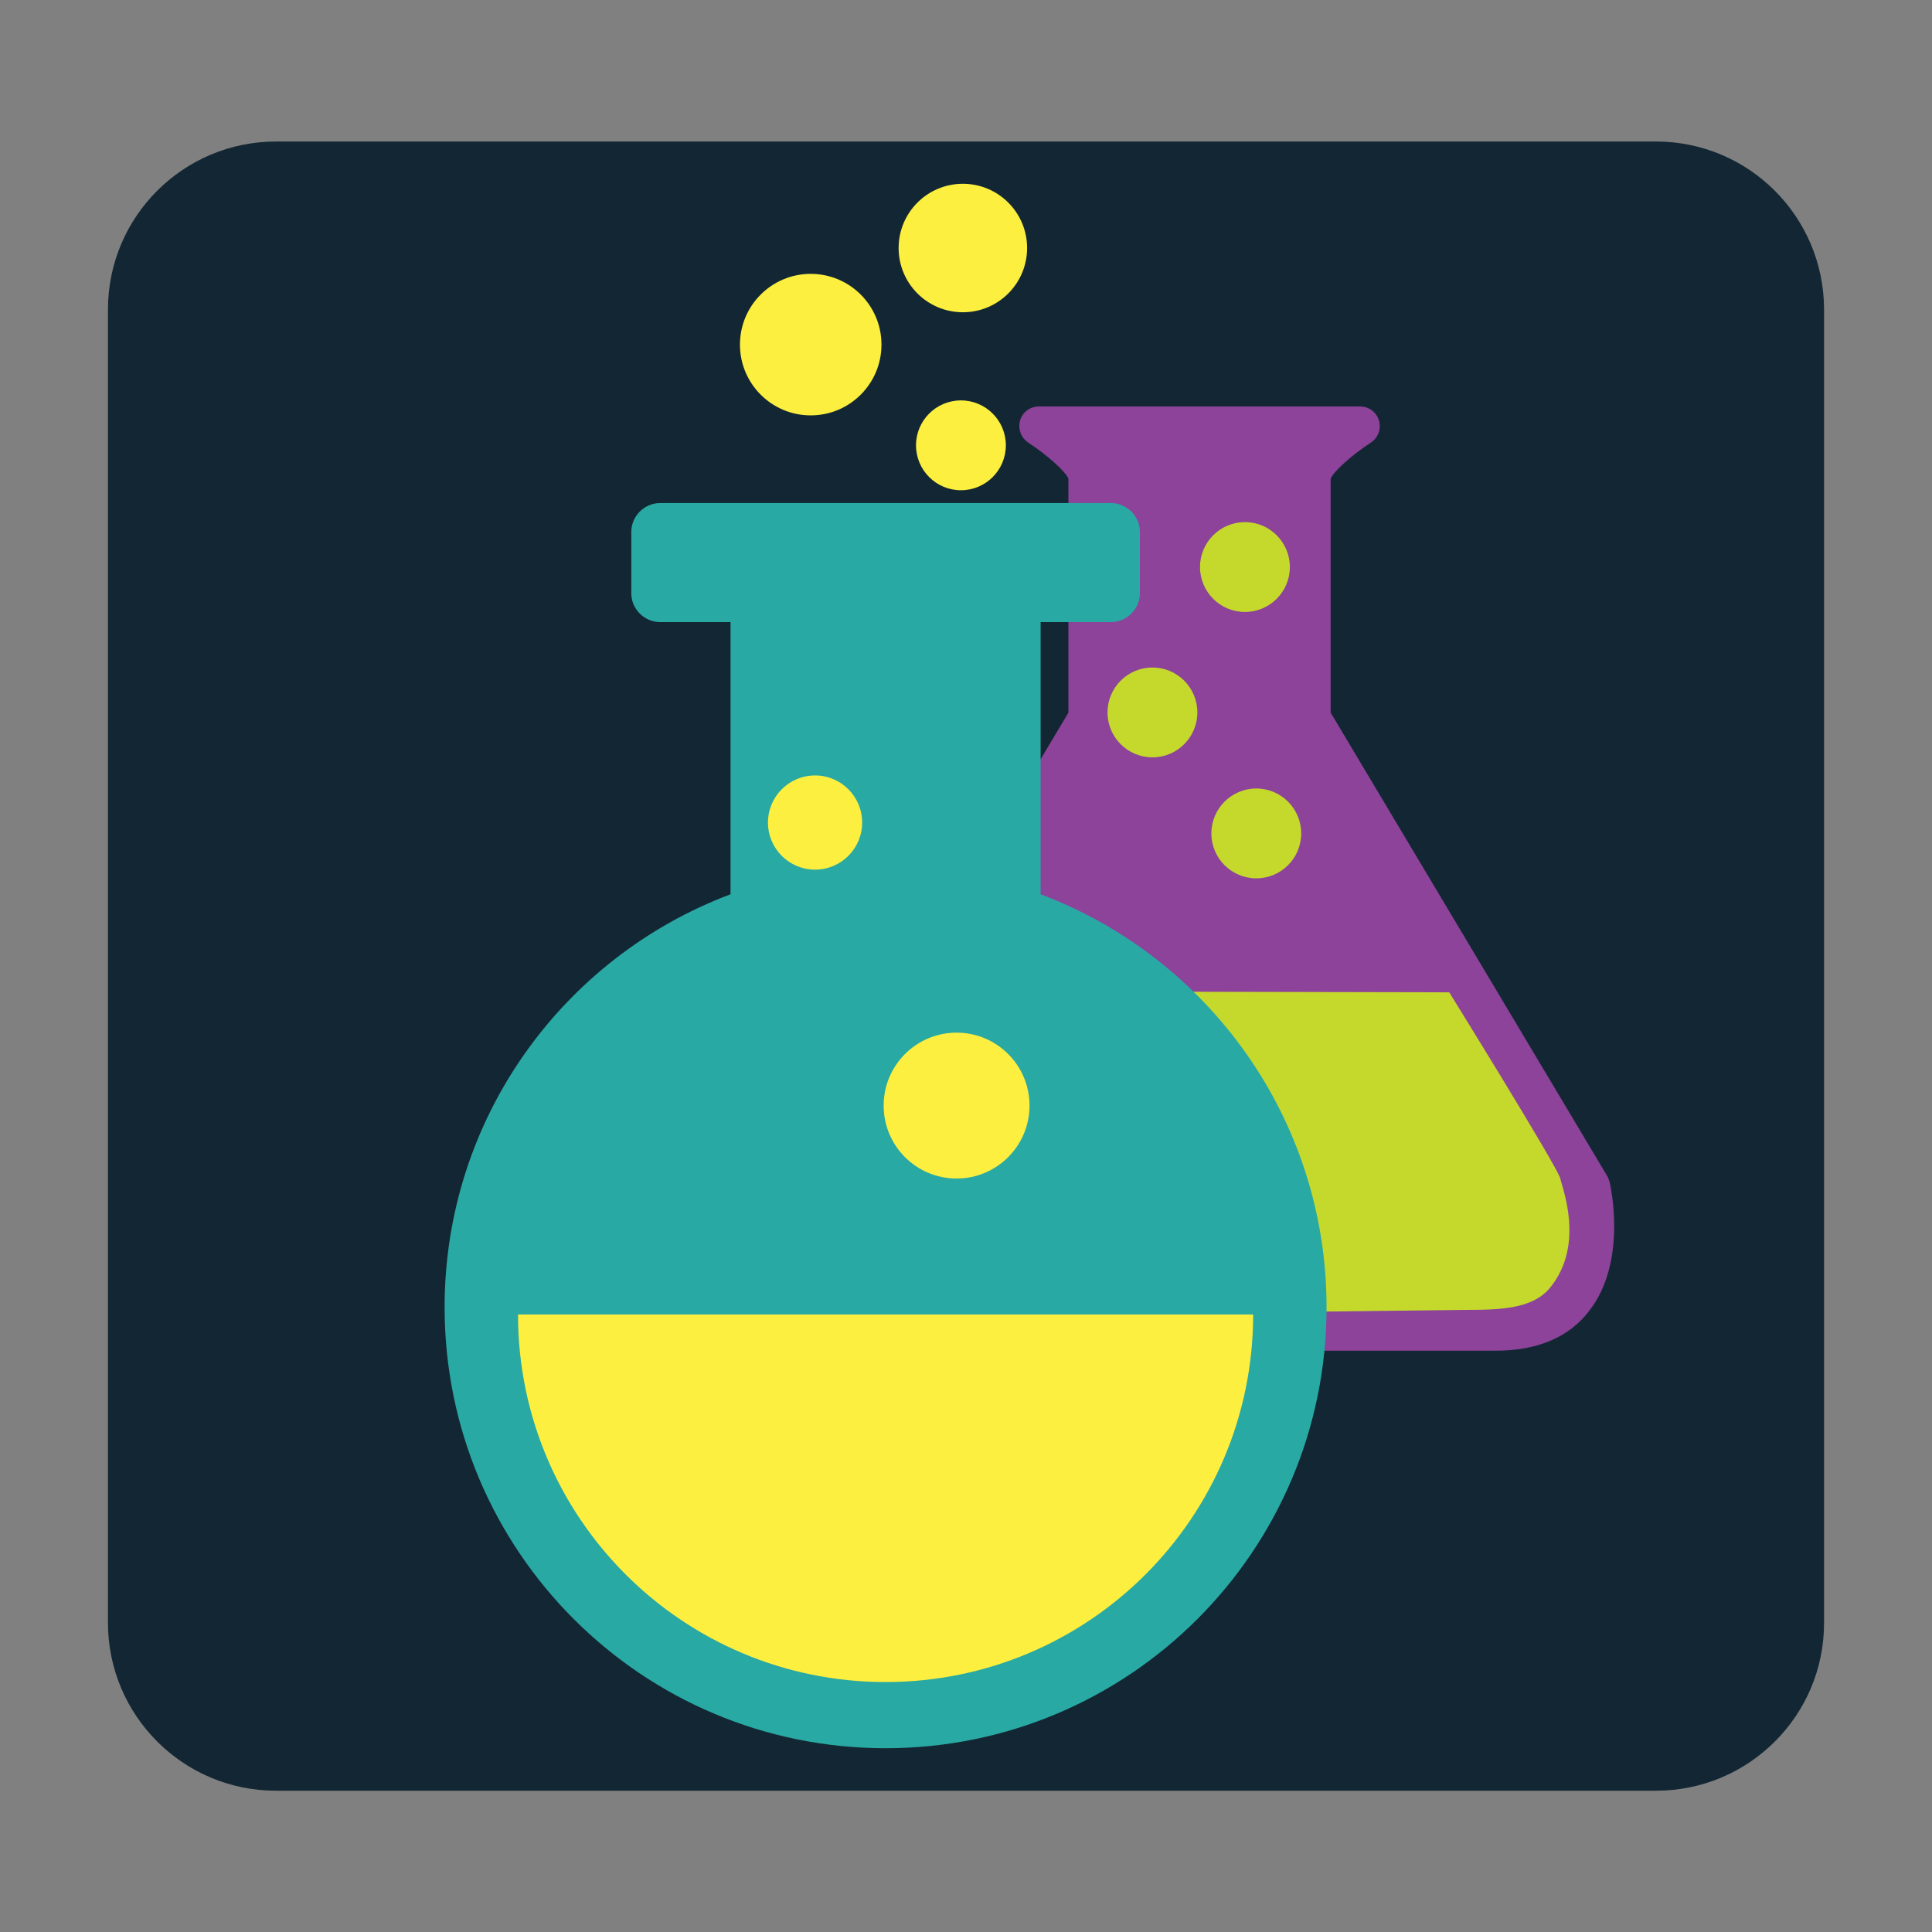
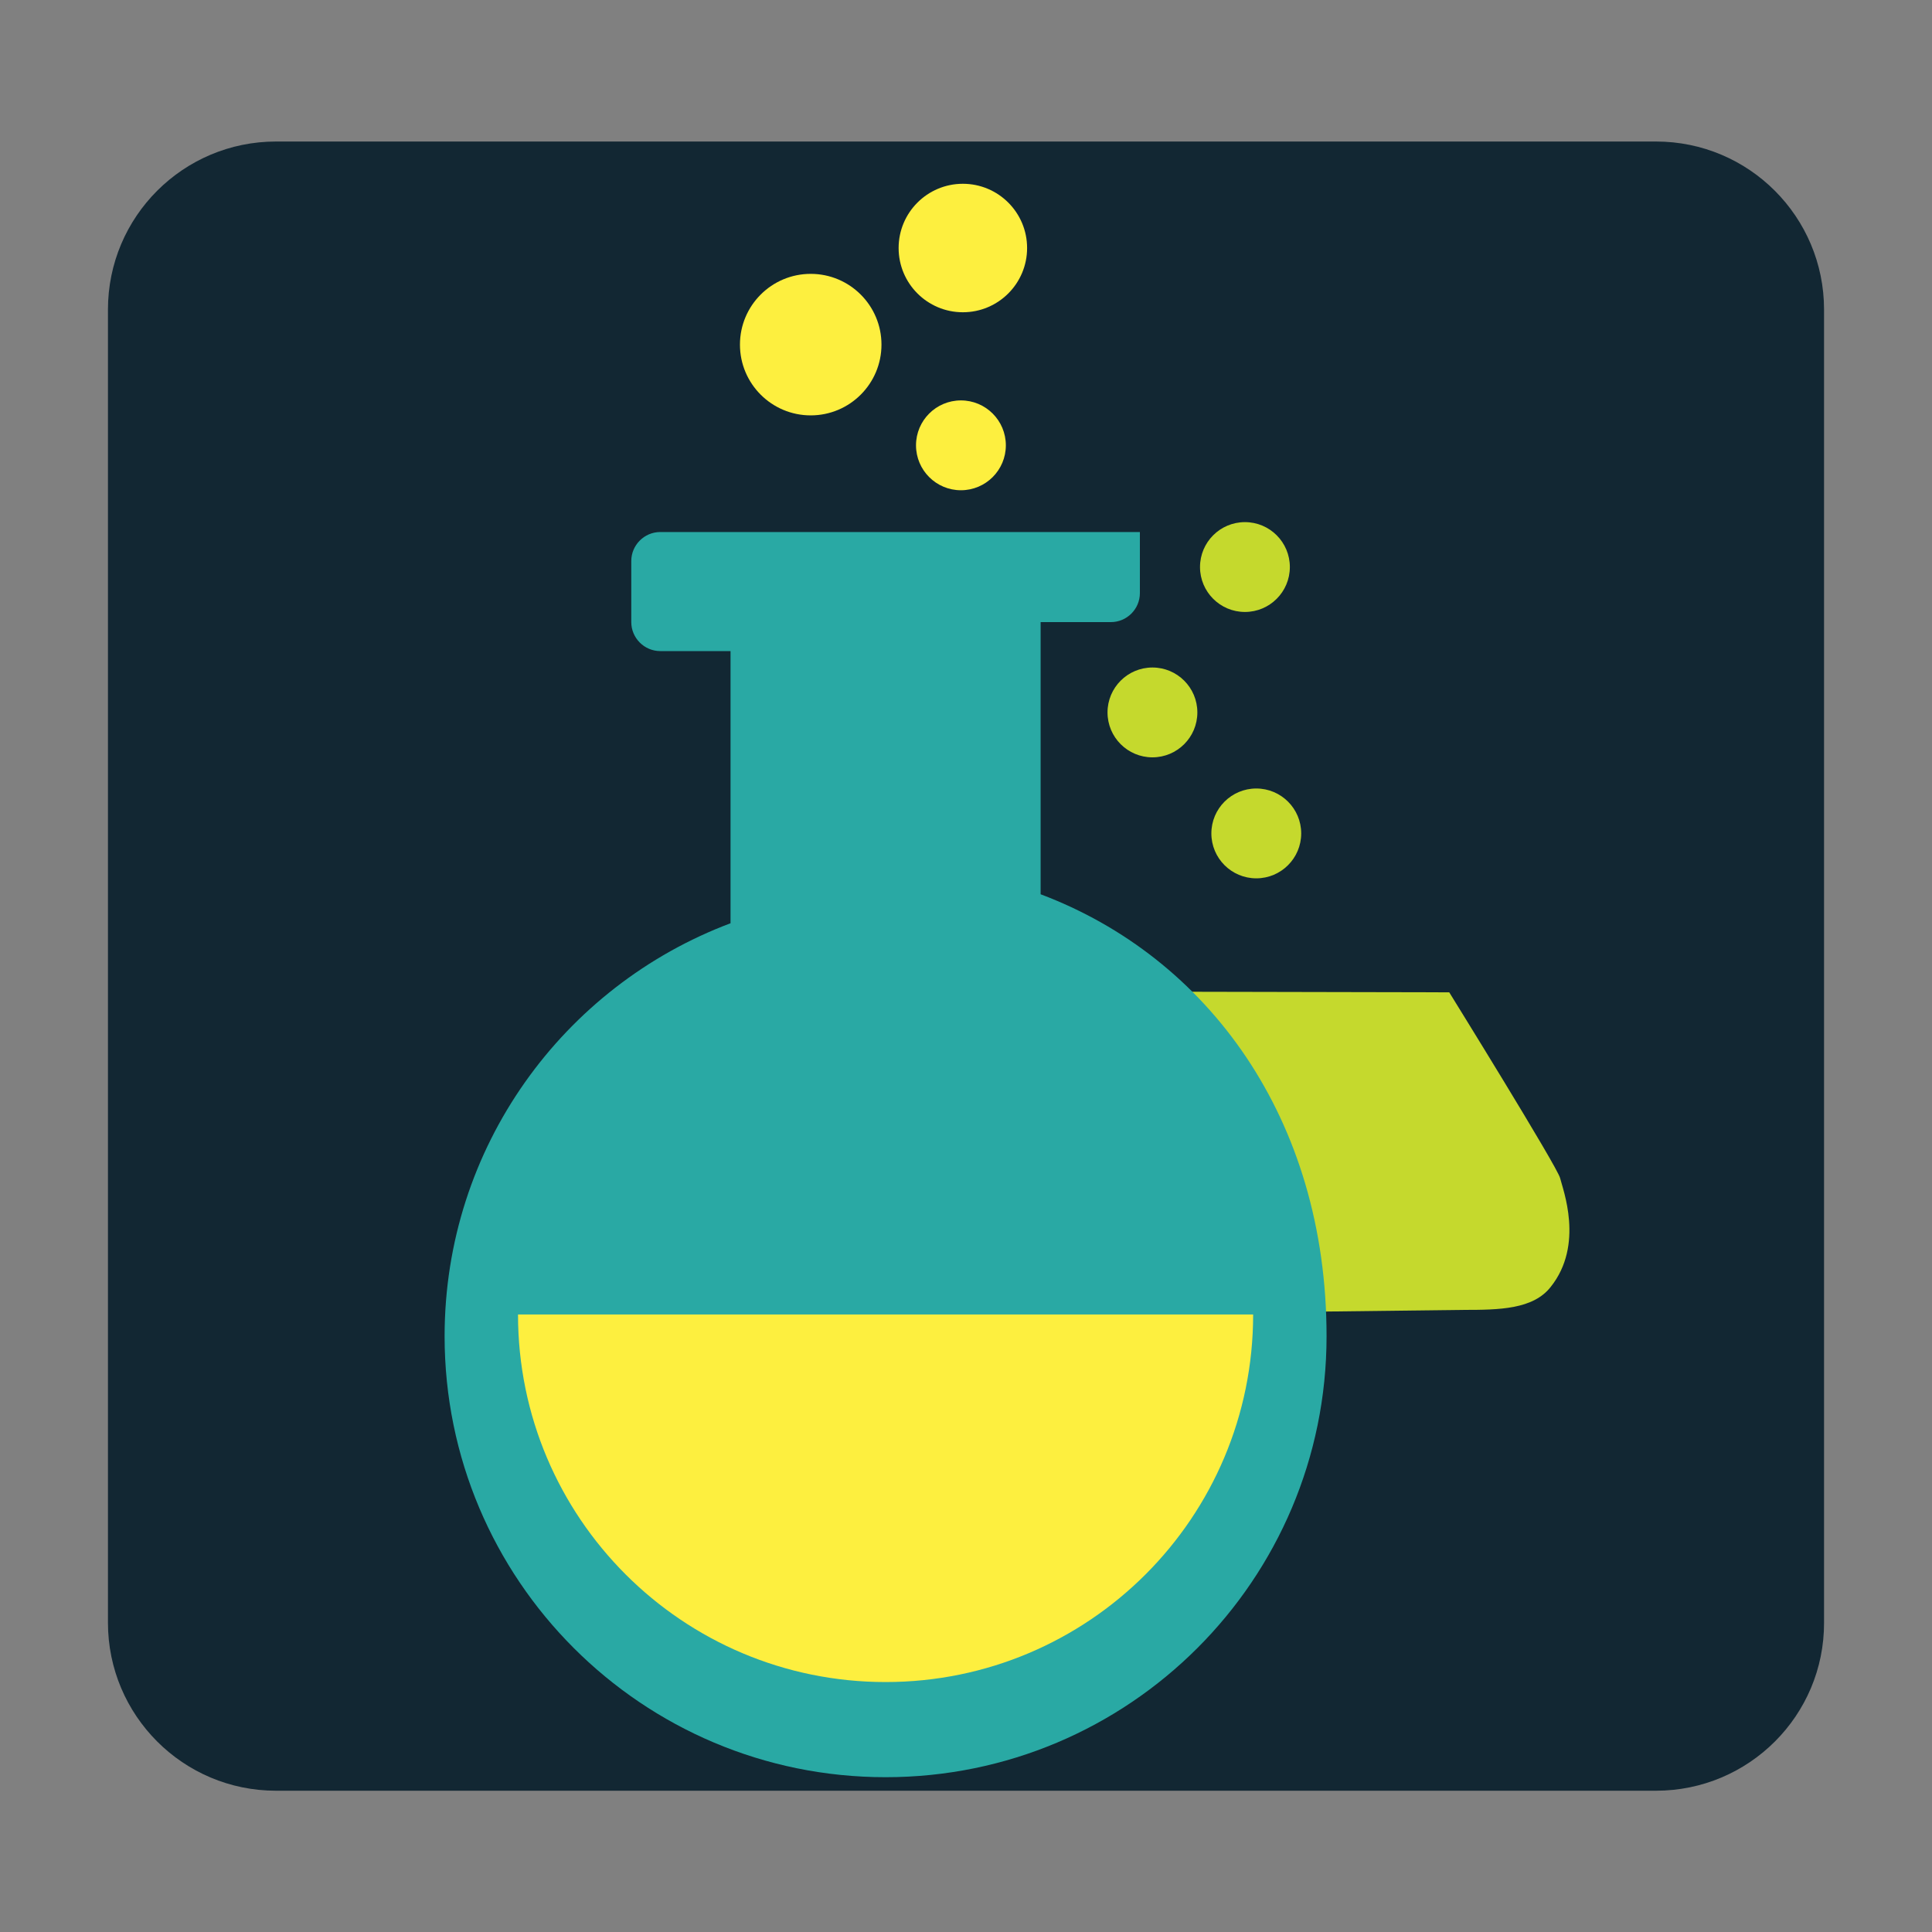
<svg xmlns="http://www.w3.org/2000/svg" xmlns:xlink="http://www.w3.org/1999/xlink" version="1.1" x="0px" y="0px" viewBox="0 0 800 800" style="enable-background:new 0 0 800 800;" xml:space="preserve">
  <rect x="0" y="0" width="800" height="800" fill="#808080" stroke="none" />
  <style type="text/css">
	.st0{clip-path:url(#SVGID_2_);}
	.st1{fill:#122733;}
	.st2{fill:#8C4399;}
	.st3{fill:#C5D92D;}
	.st4{fill:#29A9A4;}
	.st5{fill:#FDEF3F;}
</style>
  <g id="Layer_1">
</g>
  <g id="Layer_2">
    <g>
      <defs>
        <path id="SVGID_1_" d="M685.7,741.5H114.3c-38.5,0-69.6-31.2-69.6-69.6V128.2c0-38.5,31.2-69.6,69.6-69.6h571.4     c38.5,0,69.6,31.2,69.6,69.6v543.7C755.4,710.3,724.2,741.5,685.7,741.5z" />
      </defs>
      <clipPath id="SVGID_2_">
        <use xlink:href="#SVGID_1_" style="overflow:visible;" />
      </clipPath>
      <g class="st0">
        <path class="st1" d="M685.7,741.5H114.3c-38.5,0-69.6-31.2-69.6-69.6V128.2c0-38.5,31.2-69.6,69.6-69.6h571.4     c38.5,0,69.6,31.2,69.6,69.6v543.7C755.4,710.3,724.2,741.5,685.7,741.5z" />
      </g>
    </g>
    <g>
      <g>
        <g>
-           <path class="st2" d="M619.2,559.3H374.5c-0.1,0-0.2,0-0.3,0c-17.5-0.7-30.7-6.7-39.2-17.9c-15.5-20.6-8.4-50.8-8.1-52.1      c0.2-0.8,0.5-1.5,0.9-2.2l114.6-192v-96.9c-1.1-2.9-8.9-9.9-16.6-14.9c-3-2-4.4-5.7-3.4-9.2s4.2-5.8,7.8-5.8h133      c3.6,0,6.8,2.4,7.8,5.8c1,3.5-0.3,7.2-3.4,9.2c-7.7,5-15.5,12-16.6,14.9v96.9l114.6,192c0,0,0.7,1.5,0.9,2.3      c0.3,1.3,7.6,33.1-8.6,53.6C649.6,553.8,636.5,559.3,619.2,559.3z" />
-         </g>
+           </g>
      </g>
      <g>
        <g>
          <path class="st3" d="M646,487.8c-1.1-4.6-45.9-76.9-45.9-76.9l-192.9-0.4L359,485.1c-0.4,0.6-0.6,1.2-0.8,1.9      c-0.3,1.1-6.4,27,6.9,44.6c7.3,9.6,16,9.7,31,10.2c0.1,0,1-2,1,3.1l208.9-2.5c14.8,0,28.8-0.2,36.1-9.5      C656.1,515.4,647.1,492.4,646,487.8z" />
        </g>
      </g>
      <g>
-         <path class="st4" d="M430.9,370.3V257.6H460c6.6,0,12-5.4,12-12v-25.3c0-6.6-5.4-12-12-12H273.4c-6.6,0-12,5.4-12,12v25.3     c0,6.6,5.4,12,12,12h29.1v112.7c-69.2,26-118.4,92.7-118.4,171c0,100.8,81.7,182.6,182.6,182.6c100.8,0,182.6-81.7,182.6-182.6     C549.3,463.1,500,396.3,430.9,370.3z" />
+         <path class="st4" d="M430.9,370.3V257.6H460c6.6,0,12-5.4,12-12v-25.3H273.4c-6.6,0-12,5.4-12,12v25.3     c0,6.6,5.4,12,12,12h29.1v112.7c-69.2,26-118.4,92.7-118.4,171c0,100.8,81.7,182.6,182.6,182.6c100.8,0,182.6-81.7,182.6-182.6     C549.3,463.1,500,396.3,430.9,370.3z" />
        <path class="st5" d="M518.9,544.3c0,84.1-68.1,152.2-152.2,152.2s-152.2-68.1-152.2-152.2" />
-         <circle class="st5" cx="396.1" cy="457.8" r="30.2" />
-         <circle class="st5" cx="337.5" cy="340.6" r="19.5" />
        <circle class="st5" cx="397.9" cy="184.4" r="18.6" />
        <circle class="st3" cx="520.2" cy="345.1" r="18.6" />
        <circle class="st3" cx="477.2" cy="295" r="18.6" />
        <circle class="st3" cx="515.5" cy="234.8" r="18.6" />
        <circle class="st5" cx="335.7" cy="142.7" r="29.3" />
        <circle class="st5" cx="398.7" cy="102.7" r="26.6" />
      </g>
    </g>
  </g>
</svg>